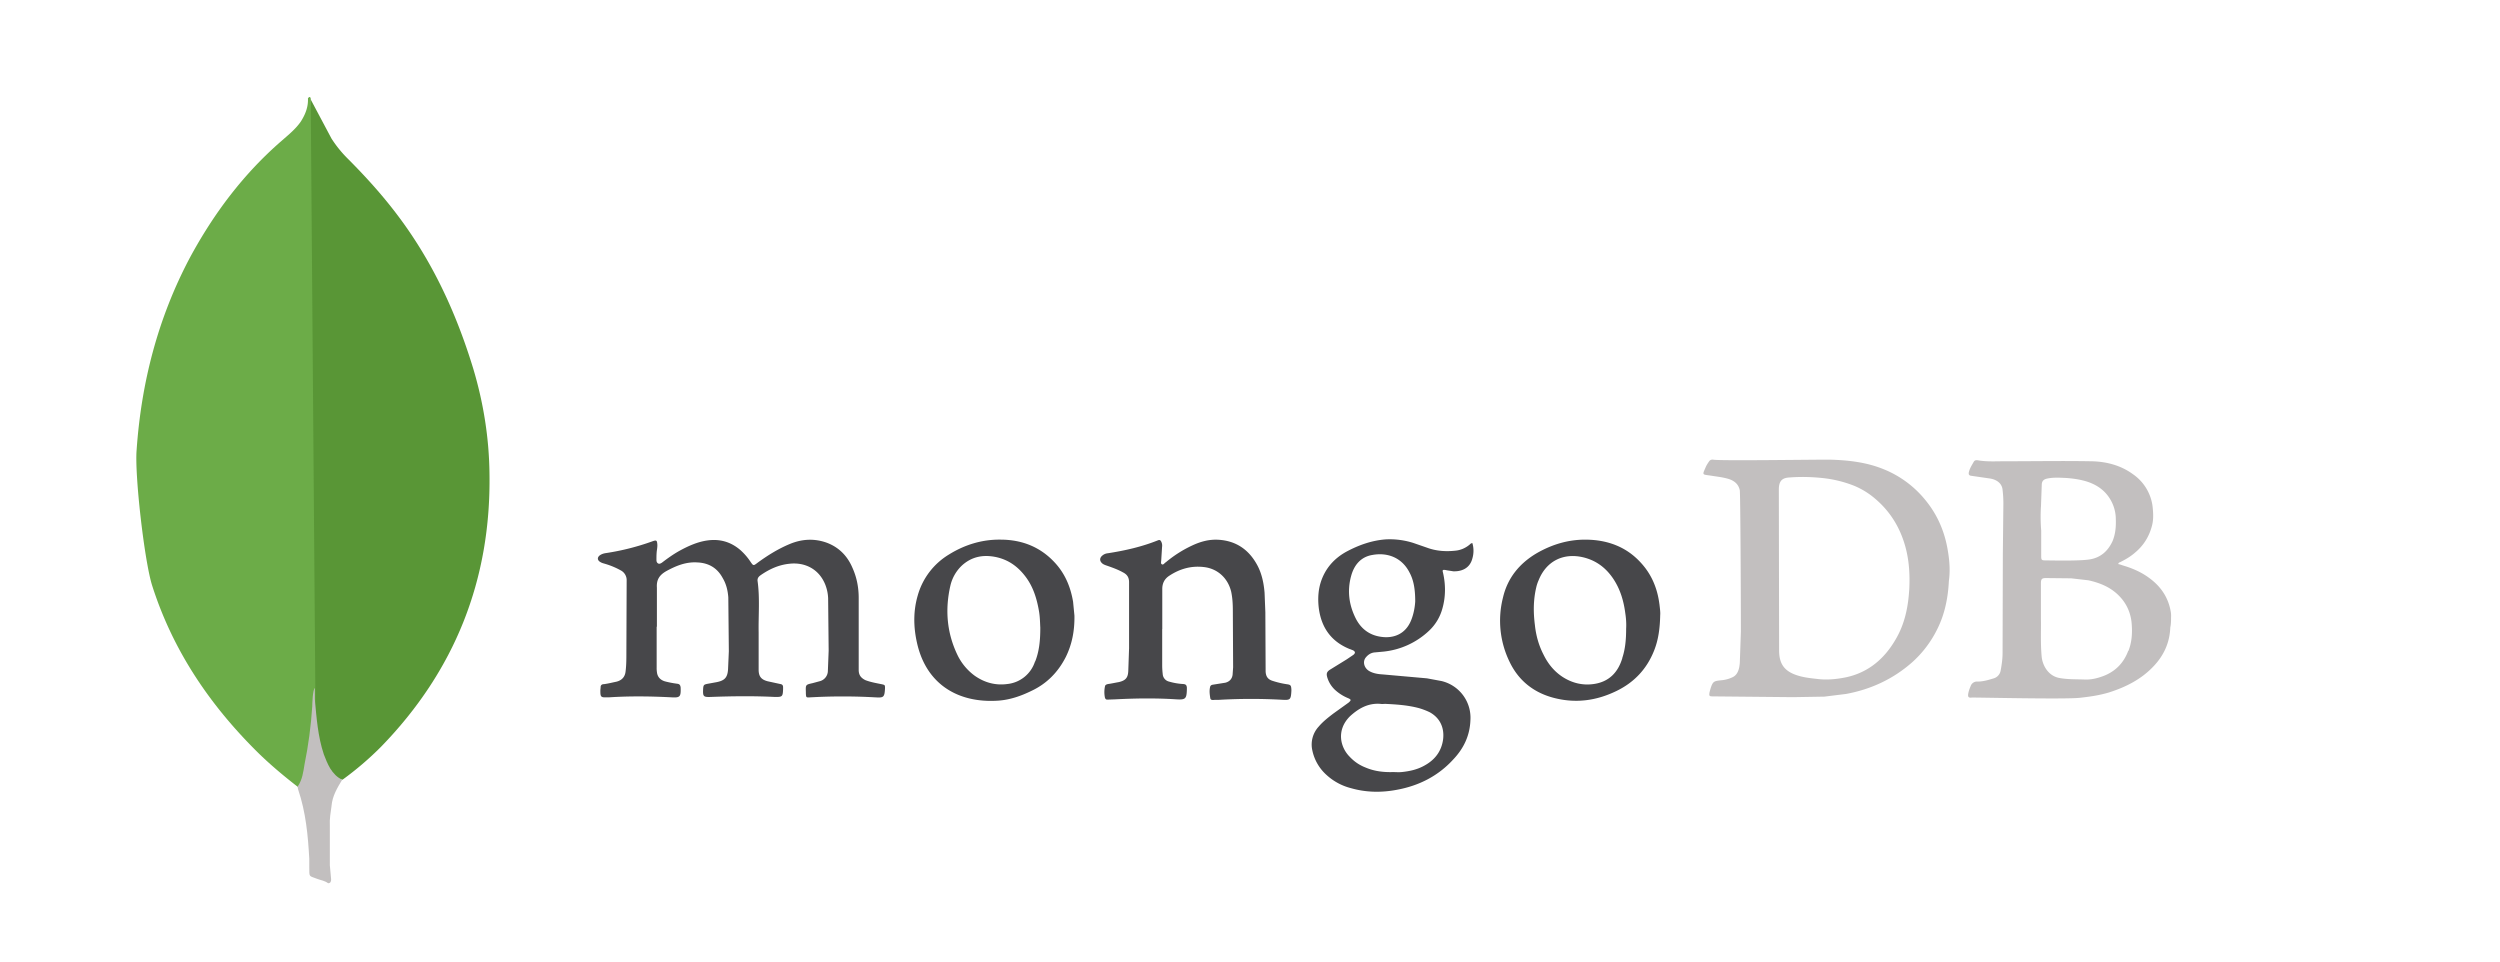
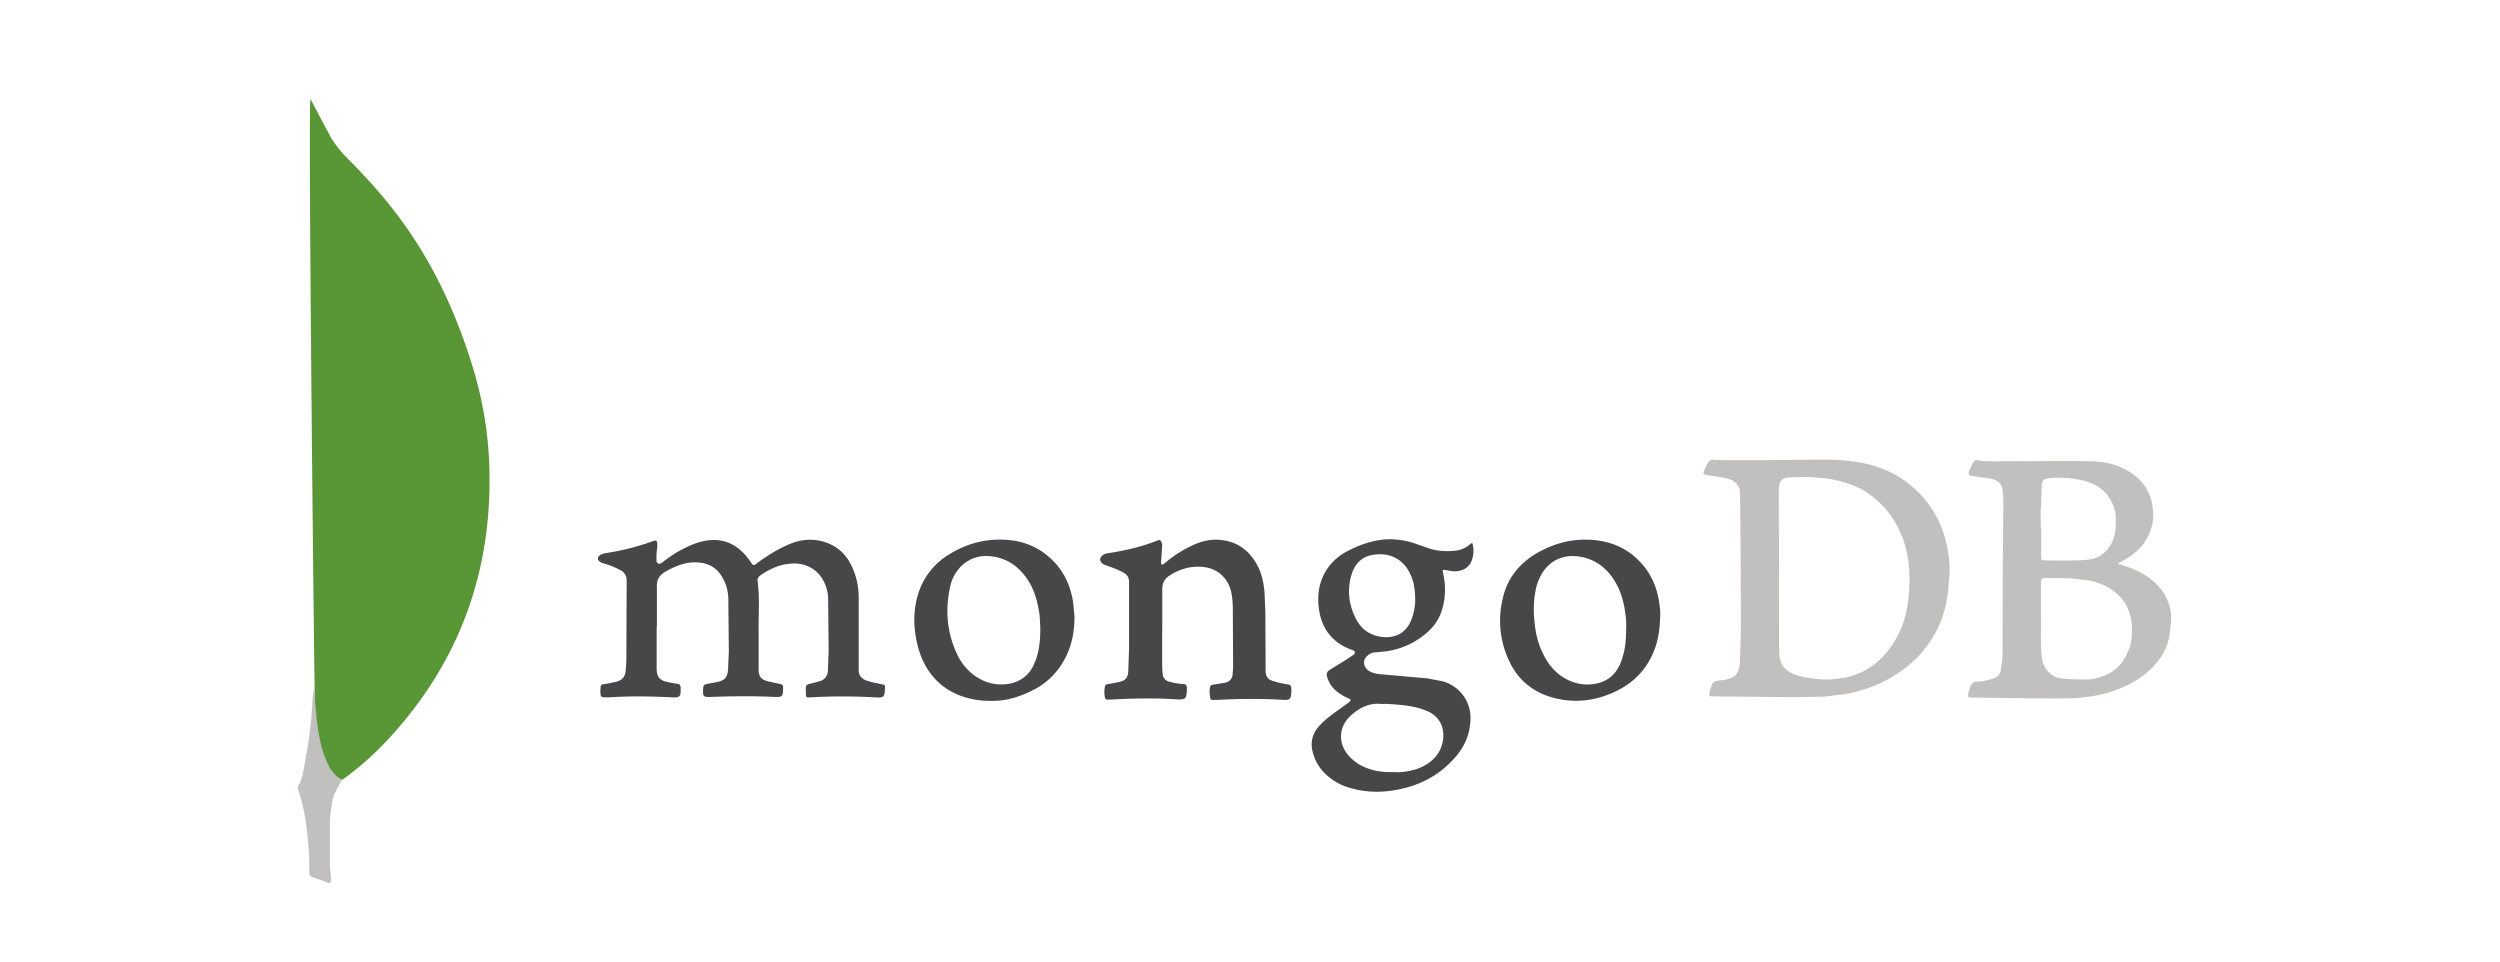
<svg xmlns="http://www.w3.org/2000/svg" width="130" height="50">
  <path d="M16.147 5.154l1.09 2.05a6.15 6.15 0 0 0 .824 1.024c.913.913 1.782 1.87 2.56 2.895 1.848 2.427 3.095 5.122 3.986 8.04.534 1.782.824 3.608.846 5.456.09 5.523-1.804 10.266-5.634 14.208a16.3 16.3 0 0 1-2.004 1.715c-.38 0-.557-.3-.713-.557-.3-.5-.468-1.047-.557-1.603-.134-.668-.223-1.336-.178-2.027v-.312c-.022-.067-.356-30.732-.223-30.888z" fill="#599636" />
-   <path d="M16.147 5.088c-.045-.09-.09-.022-.134.022.022.445-.134.846-.38 1.225-.267.38-.624.668-.98.98-1.982 1.715-3.54 3.786-4.788 6.102-1.648 3.118-2.516 6.458-2.76 9.977-.11 1.27.4 5.746.802 7.037 1.09 3.43 3.05 6.302 5.6 8.796.624.6 1.292 1.158 1.982 1.692.2 0 .223-.178.267-.312a6.11 6.11 0 0 0 .2-.869c.2-1.113.312-2.227.445-3.34l-.245-31.31z" fill="#6cac48" />
  <path d="M17.24 41.9c.045-.512.3-.935.557-1.358-.267-.11-.468-.334-.624-.58-.134-.223-.245-.5-.334-.735-.312-.935-.38-1.915-.468-2.873v-.58c-.11.09-.134.846-.134.958-.067 1.024-.2 2.027-.4 3.006-.067.4-.11.802-.356 1.158 0 .045 0 .09.022.156.4 1.18.512 2.383.58 3.608v.445c0 .534-.022.423.423.6.178.067.38.09.557.223.134 0 .156-.11.156-.2l-.067-.735v-2.05c-.022-.356.045-.713.09-1.047z" fill="#c2bfbf" />
  <g transform="matrix(1.021 0 0 1.021 -4.376 -1.846)">
    <path d="M37.73 33.72v2.077a1.45 1.45 0 0 0 .014.246c.027.246.178.396.4.465a4.97 4.97 0 0 0 .63.123c.123.014.164.068.178.2.014.465-.027.52-.478.492-1.052-.055-2.105-.068-3.157 0h-.1c-.328.014-.355-.014-.355-.342 0-.055.014-.123.014-.178 0-.1.068-.15.164-.15.22-.027.424-.082.63-.123.287-.068.45-.246.478-.533.04-.314.04-.642.04-.957l.014-3.662a.56.56 0 0 0-.3-.52 3.89 3.89 0 0 0-.78-.328c-.082-.027-.164-.04-.232-.082-.2-.096-.205-.273-.014-.383.068-.04.15-.068.232-.082a12.42 12.42 0 0 0 2.432-.615c.164-.055.205-.04.22.123.014.1 0 .22-.014.314-.027.178-.027.355-.027.52 0 .068.014.137.082.178s.137 0 .2-.04c.287-.22.574-.424.888-.6.45-.246.93-.465 1.45-.533.63-.082 1.175.082 1.654.492a3.1 3.1 0 0 1 .519.601c.137.2.15.205.328.068.52-.383 1.066-.724 1.654-.97.615-.26 1.244-.3 1.872-.082.642.232 1.08.683 1.34 1.298.22.492.314 1 .314 1.53v3.662c0 .246.1.4.342.52.26.1.547.15.82.205.178.04.178.04.178.22-.027.45-.068.478-.506.45a29.42 29.42 0 0 0-3.293 0c-.22.014-.22.014-.232-.205v-.068c-.014-.37-.014-.37.342-.45l.355-.096a.55.55 0 0 0 .424-.533l.04-1.025-.027-2.678a2.13 2.13 0 0 0-.15-.697c-.342-.834-1.093-1.134-1.818-1.052-.547.055-1.025.273-1.476.588-.096.068-.164.15-.15.287.123.875.04 1.75.055 2.624v1.9c0 .342.137.506.465.588l.63.137c.096.014.15.055.15.164v.1c-.014.383-.04.4-.424.396-1.093-.055-2.187-.04-3.266 0-.37.014-.4-.027-.383-.4.014-.22.04-.232.246-.273l.45-.082c.4-.082.547-.232.574-.656l.04-.916-.027-2.747c-.027-.342-.1-.67-.287-.984-.273-.506-.7-.765-1.285-.793-.588-.04-1.107.178-1.6.45-.342.2-.492.437-.465.834v1.995zm25.747.083v1.927a4.13 4.13 0 0 0 .027.41.42.42 0 0 0 .328.383 3.19 3.19 0 0 0 .724.123c.137.014.164.068.178.178v.096c-.014.478-.068.533-.533.506-1.04-.068-2.077-.055-3.116 0l-.4.014c-.082 0-.1-.04-.123-.096a1.39 1.39 0 0 1 0-.574c.014-.082.068-.1.15-.123.2-.027.37-.068.56-.1.342-.082.465-.22.478-.574l.04-1.148v-3.362c0-.246-.096-.396-.314-.506-.246-.137-.506-.232-.78-.328-.082-.027-.164-.055-.232-.096-.178-.123-.2-.3-.027-.437a.49.49 0 0 1 .273-.11c.875-.137 1.722-.328 2.542-.656.096-.04.137-.014.178.068s.055.178.04.273l-.04.642c0 .082-.04.2.027.232.082.055.137-.068.205-.1a6.09 6.09 0 0 1 1.326-.847c.424-.2.86-.328 1.353-.3.916.055 1.572.52 1.995 1.326.22.424.314.888.355 1.367l.04 1 .014 3.02c.014.232.096.383.328.465a4.47 4.47 0 0 0 .738.178c.22.027.232.068.246.273v.068c-.027.465-.055.478-.52.45a28.59 28.59 0 0 0-3.061 0c-.137.014-.273 0-.4.014-.082 0-.137-.014-.15-.096-.027-.178-.055-.355-.014-.547.014-.082.055-.123.15-.137l.63-.1c.22-.055.342-.2.37-.4l.027-.383-.014-2.856c0-.328-.014-.656-.082-.984-.164-.7-.697-1.2-1.42-1.27-.63-.068-1.2.096-1.722.437-.26.164-.37.396-.37.683v2.064c0-.04 0-.04.014-.04z" fill="#47474a" />
    <path d="M103.503 29.935c-.15-.998-.52-1.886-1.162-2.665a5.27 5.27 0 0 0-2.105-1.558c-.86-.355-1.777-.465-2.706-.492-.383-.014-5.603.068-5.986 0-.096-.014-.164.014-.22.096-.068.1-.137.205-.178.314-.164.37-.164.342.232.396.328.055.642.082.957.178.287.096.492.26.56.574.027.15.055 4.96.055 7.202l-.055 1.6c-.014.123-.027.246-.068.355-.055.164-.15.3-.314.37a1.62 1.62 0 0 1-.574.15c-.37.04-.424.055-.547.465l-.04.15c-.027.178-.014.205.164.205l4.086.04 1.6-.027 1.107-.137c1.257-.232 2.378-.752 3.334-1.585a5.55 5.55 0 0 0 1.312-1.722c.383-.765.547-1.6.588-2.446.068-.478.04-.97-.04-1.462zm-1.982 1.94c-.055.875-.232 1.722-.683 2.487-.574.998-1.394 1.695-2.528 1.94-.492.1-.984.15-1.5.082-.37-.04-.724-.082-1.066-.205-.615-.22-.834-.6-.847-1.2l-.014-8.24c0-.492.22-.6.574-.615.533-.04 1.08-.027 1.613.027a6.06 6.06 0 0 1 1.654.4 3.98 3.98 0 0 1 1.08.67c.738.63 1.23 1.42 1.5 2.35.22.752.26 1.517.22 2.282zm13.34 1.34c0-.082 0-.15-.014-.232-.123-.752-.52-1.326-1.134-1.763-.396-.287-.847-.478-1.312-.615-.082-.027-.15-.055-.232-.068.014-.068.055-.082.096-.096.273-.137.533-.287.765-.492.424-.355.7-.793.847-1.326.082-.287.082-.574.055-.875a2.35 2.35 0 0 0-.998-1.777c-.63-.465-1.367-.656-2.132-.67-1.476-.027-2.965 0-4.44 0-.424 0-.847.027-1.285-.04-.082-.014-.2-.04-.26.055-.1.178-.22.355-.26.56-.014.096.014.15.123.164l.943.137c.37.055.63.26.656.588a5.78 5.78 0 0 1 .04.683l-.027 2.555-.014 5.056c0 .3-.04.588-.096.888a.5.5 0 0 1-.355.41c-.273.082-.533.164-.82.164a.34.34 0 0 0-.355.232c-.055.123-.1.26-.123.383-.027.164.014.22.178.2.123-.014 4.633.096 5.48.014.506-.055 1-.123 1.503-.273.86-.273 1.654-.67 2.282-1.34.52-.547.82-1.203.847-1.968.04-.178.04-.355.04-.547zm-6.628-5.6l.04-1.093c0-.205.082-.3.287-.342.328-.068.656-.04.984-.027.328.027.642.068.97.164.6.178 1.066.52 1.34 1.093a1.96 1.96 0 0 1 .191.834c.014.383-.014.752-.164 1.12-.232.506-.6.834-1.134.93s-2.05.055-2.282.055c-.205 0-.22-.027-.22-.232V28.83a8.79 8.79 0 0 1-.014-1.203zm4.44 7.352c-.232.615-.656 1.04-1.257 1.27-.328.123-.656.2-1 .178-.424-.014-.847 0-1.27-.082-.574-.123-.834-.67-.875-1.066-.068-.697-.027-1.408-.04-1.927v-1.804c0-.22.027-.287.26-.287l1.285.014.875.1c.615.137 1.175.37 1.613.847.355.383.547.847.588 1.353.04.478.014.943-.164 1.394z" fill="#c2bfbf" />
    <path d="M77.95 30.85l.355.055c.383.014.834-.123.97-.656a1.38 1.38 0 0 0 0-.78c-.082 0-.123.068-.164.096-.205.164-.437.26-.683.287-.492.055-.984.027-1.462-.15l-.67-.232a3.95 3.95 0 0 0-1.45-.19c-.697.055-1.353.287-1.968.615-.656.355-1.12.888-1.34 1.613-.123.424-.137.86-.082 1.298.137.998.656 1.695 1.585 2.064.055.014.096.04.15.055.123.068.137.137.027.232l-.342.232-.82.506c-.205.123-.232.22-.164.437a1.43 1.43 0 0 0 .437.656 2.28 2.28 0 0 0 .629.383c.15.068.15.1.014.22l-.78.56c-.26.2-.52.4-.738.656a1.35 1.35 0 0 0-.328 1.23 2.31 2.31 0 0 0 .71 1.23 2.9 2.9 0 0 0 1.257.683c.765.22 1.558.232 2.337.082 1.12-.205 2.1-.7 2.87-1.544.533-.56.847-1.216.875-2a1.92 1.92 0 0 0-1.476-1.995l-.738-.137-2.255-.2c-.246-.014-.492-.055-.697-.178-.26-.164-.328-.478-.164-.683.123-.15.273-.246.465-.26l.437-.04a3.96 3.96 0 0 0 2.309-1.052 2.42 2.42 0 0 0 .697-1.162c.164-.588.164-1.2.027-1.8-.04-.15-.027-.164.164-.137zm-3.35 6.807c.082.014.164 0 .246 0 .574.027 1.162.068 1.722.22a3.58 3.58 0 0 1 .533.205c.547.3.752.82.683 1.38-.082.615-.424 1.052-.957 1.34-.355.2-.752.287-1.162.328-.15.014-.287 0-.437 0-.478.014-.943-.04-1.394-.232-.314-.123-.574-.3-.806-.547-.478-.478-.7-1.353.014-2.064.437-.4.93-.683 1.558-.63zm1.558-4.264c-.287.724-.916.943-1.544.847-.574-.082-.998-.396-1.27-.916-.355-.697-.45-1.42-.246-2.173.15-.56.492-.984 1.093-1.08.765-.137 1.5.137 1.886.902.2.37.287.82.287 1.462-.014.26-.068.615-.205.957zm-17.218-.93c-.123-.738-.396-1.408-.902-1.968-.752-.834-1.708-1.2-2.788-1.203-.943-.014-1.83.26-2.624.752a3.56 3.56 0 0 0-1.599 2.091c-.232.793-.22 1.6-.04 2.405.478 2.16 2.146 3.088 4.14 2.952.588-.04 1.148-.232 1.68-.492.793-.37 1.367-.957 1.763-1.736.314-.642.45-1.326.437-2.105l-.068-.697zM57 35.497a1.66 1.66 0 0 1-1.408 1.148c-.6.082-1.162-.068-1.667-.424a2.84 2.84 0 0 1-.861-1.025c-.56-1.148-.656-2.35-.37-3.58a2.05 2.05 0 0 1 .574-.998c.506-.465 1.093-.574 1.75-.437.63.137 1.107.478 1.5.998s.574 1.12.683 1.75c.055.314.055.642.068.847 0 .656-.055 1.2-.26 1.722zm31.8-2.924c-.1-.793-.396-1.517-.957-2.118-.738-.806-1.695-1.148-2.76-1.162-.916-.014-1.763.246-2.542.697-.875.52-1.476 1.257-1.708 2.255a4.77 4.77 0 0 0 .328 3.252c.45.957 1.216 1.572 2.228 1.845 1.12.3 2.187.164 3.225-.342.902-.437 1.544-1.12 1.913-2.05.22-.547.3-1.134.314-1.818.014-.123-.014-.342-.04-.56zm-1.886 2.747c-.22.738-.683 1.216-1.462 1.326-.574.082-1.12-.055-1.613-.383-.424-.287-.724-.67-.943-1.12-.246-.478-.383-.984-.437-1.503-.082-.642-.082-1.27.068-1.913a1.95 1.95 0 0 1 .123-.369c.383-.957 1.23-1.394 2.228-1.175.67.15 1.175.52 1.558 1.08.37.547.547 1.148.63 1.8.04.26.055.533.04.765 0 .533-.04 1.025-.2 1.503z" fill="#47474a" />
  </g>
</svg>